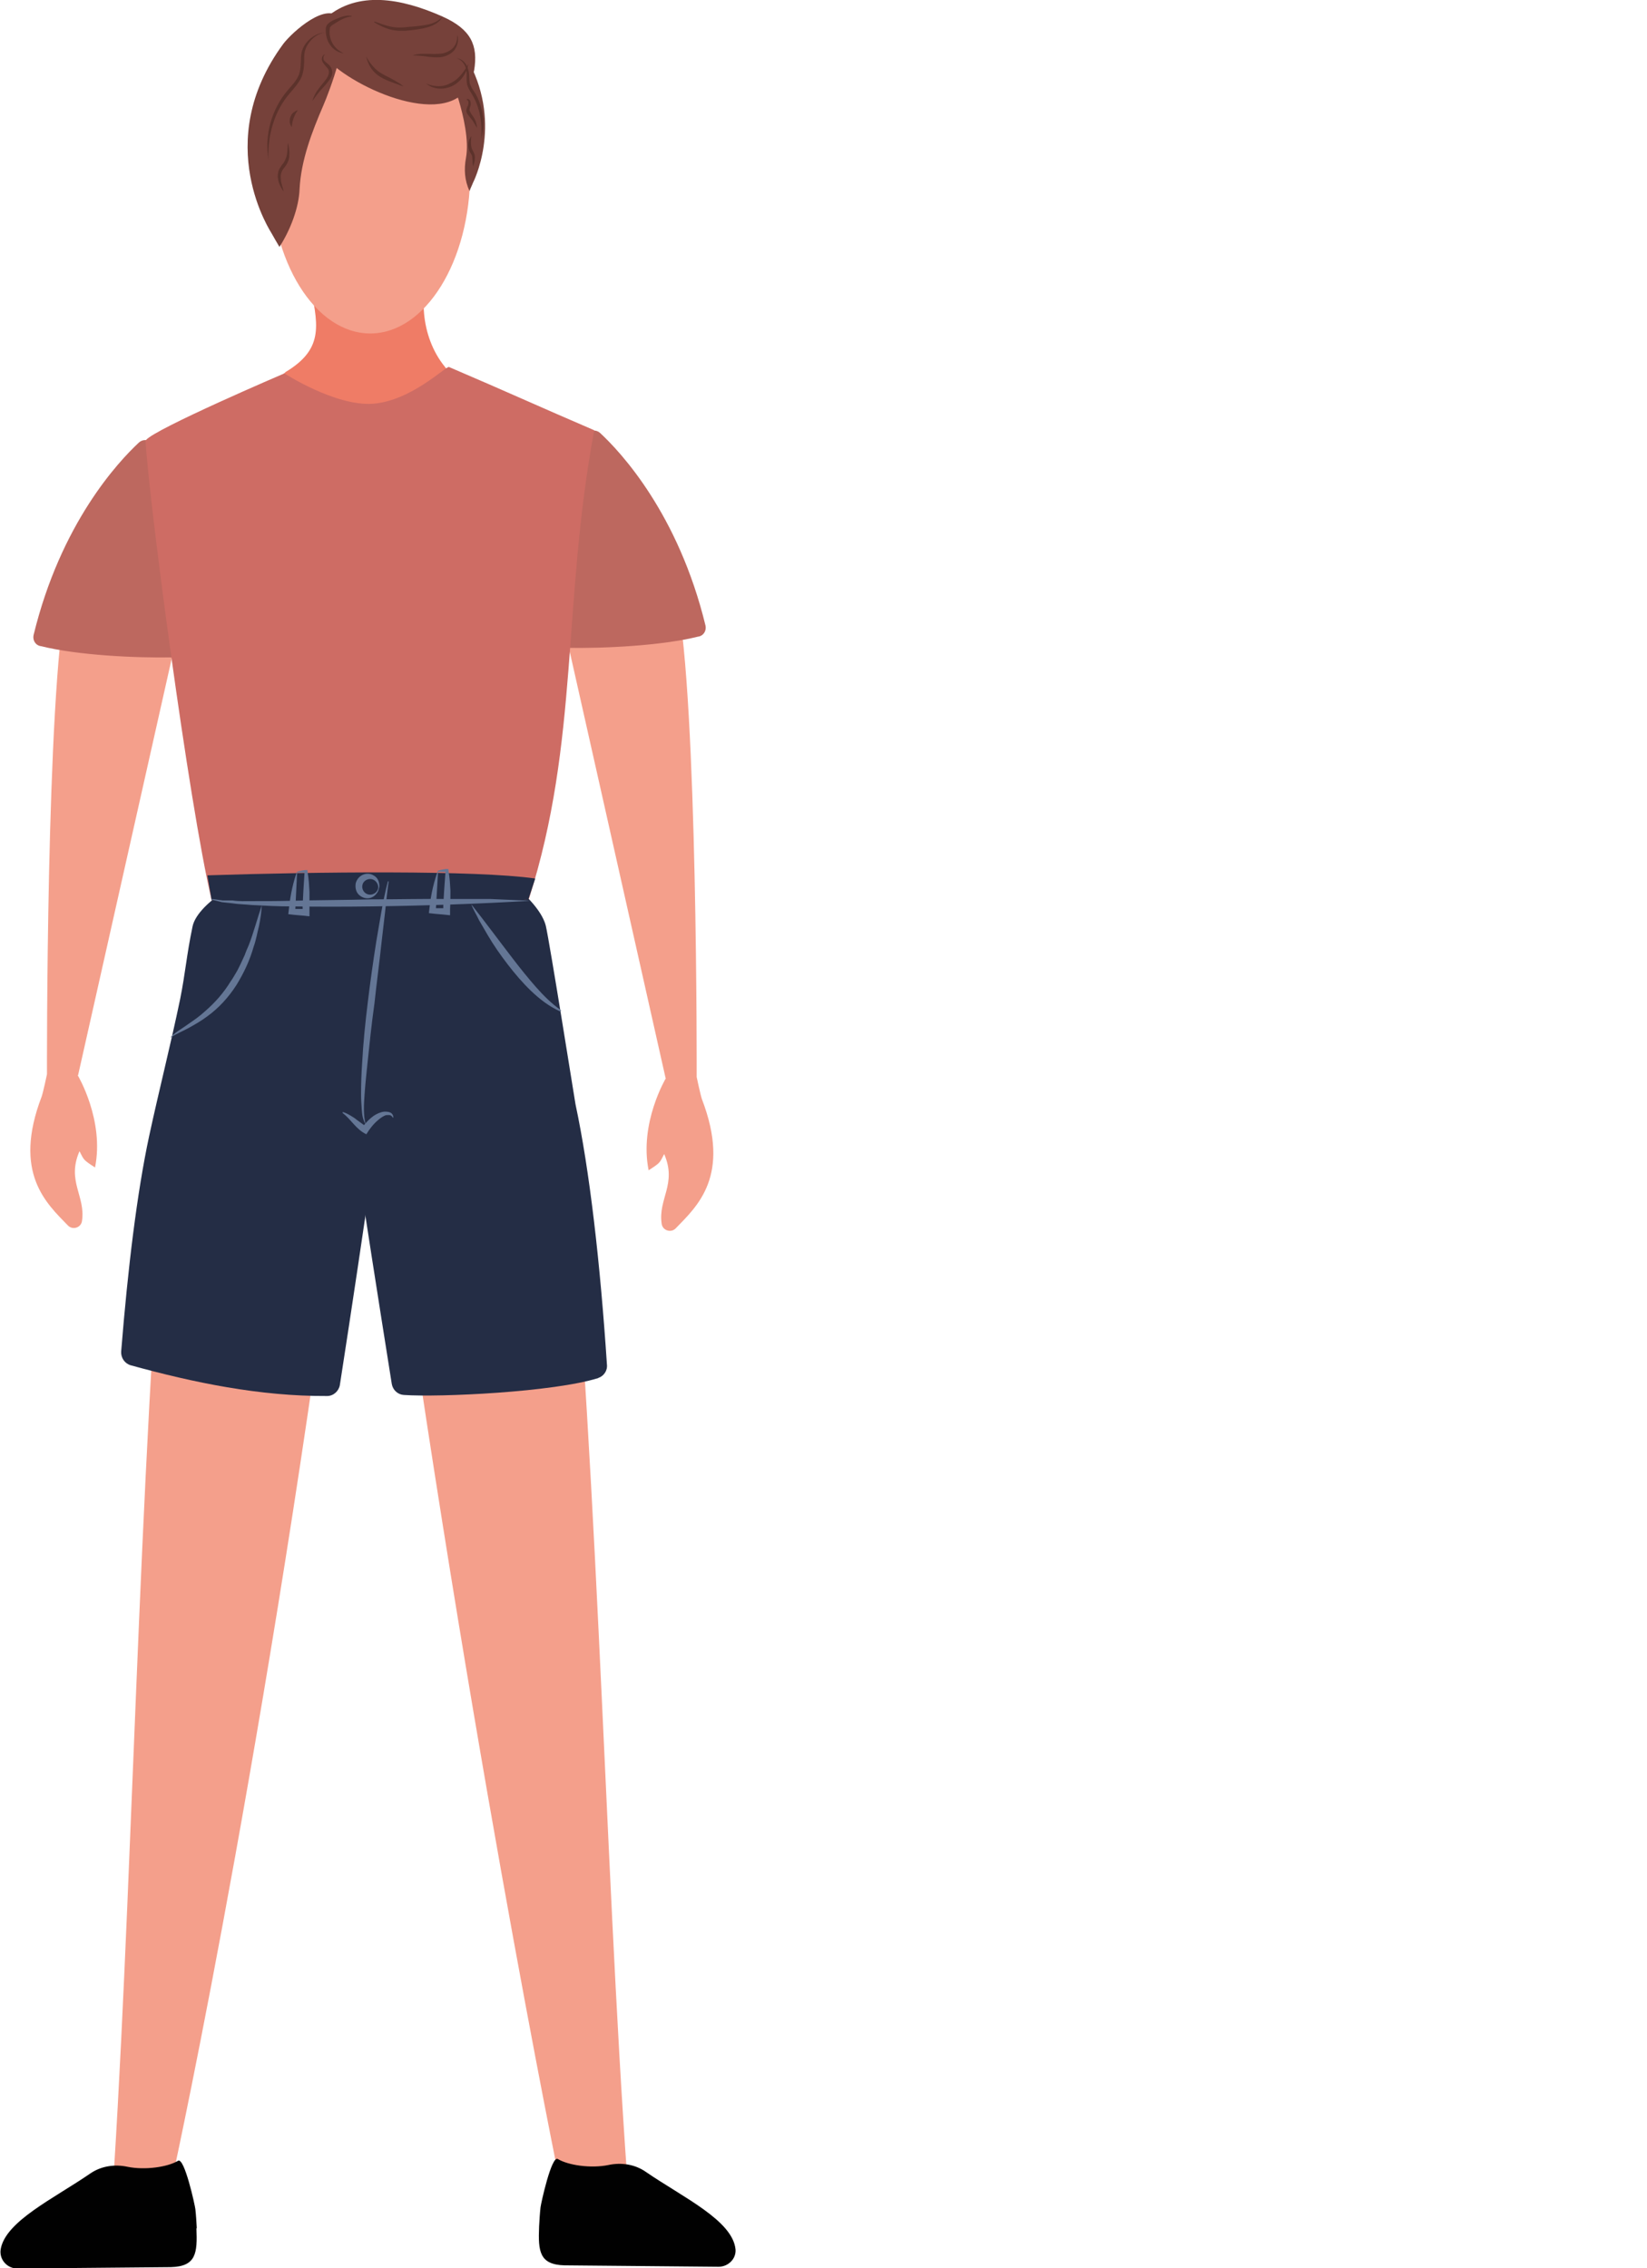
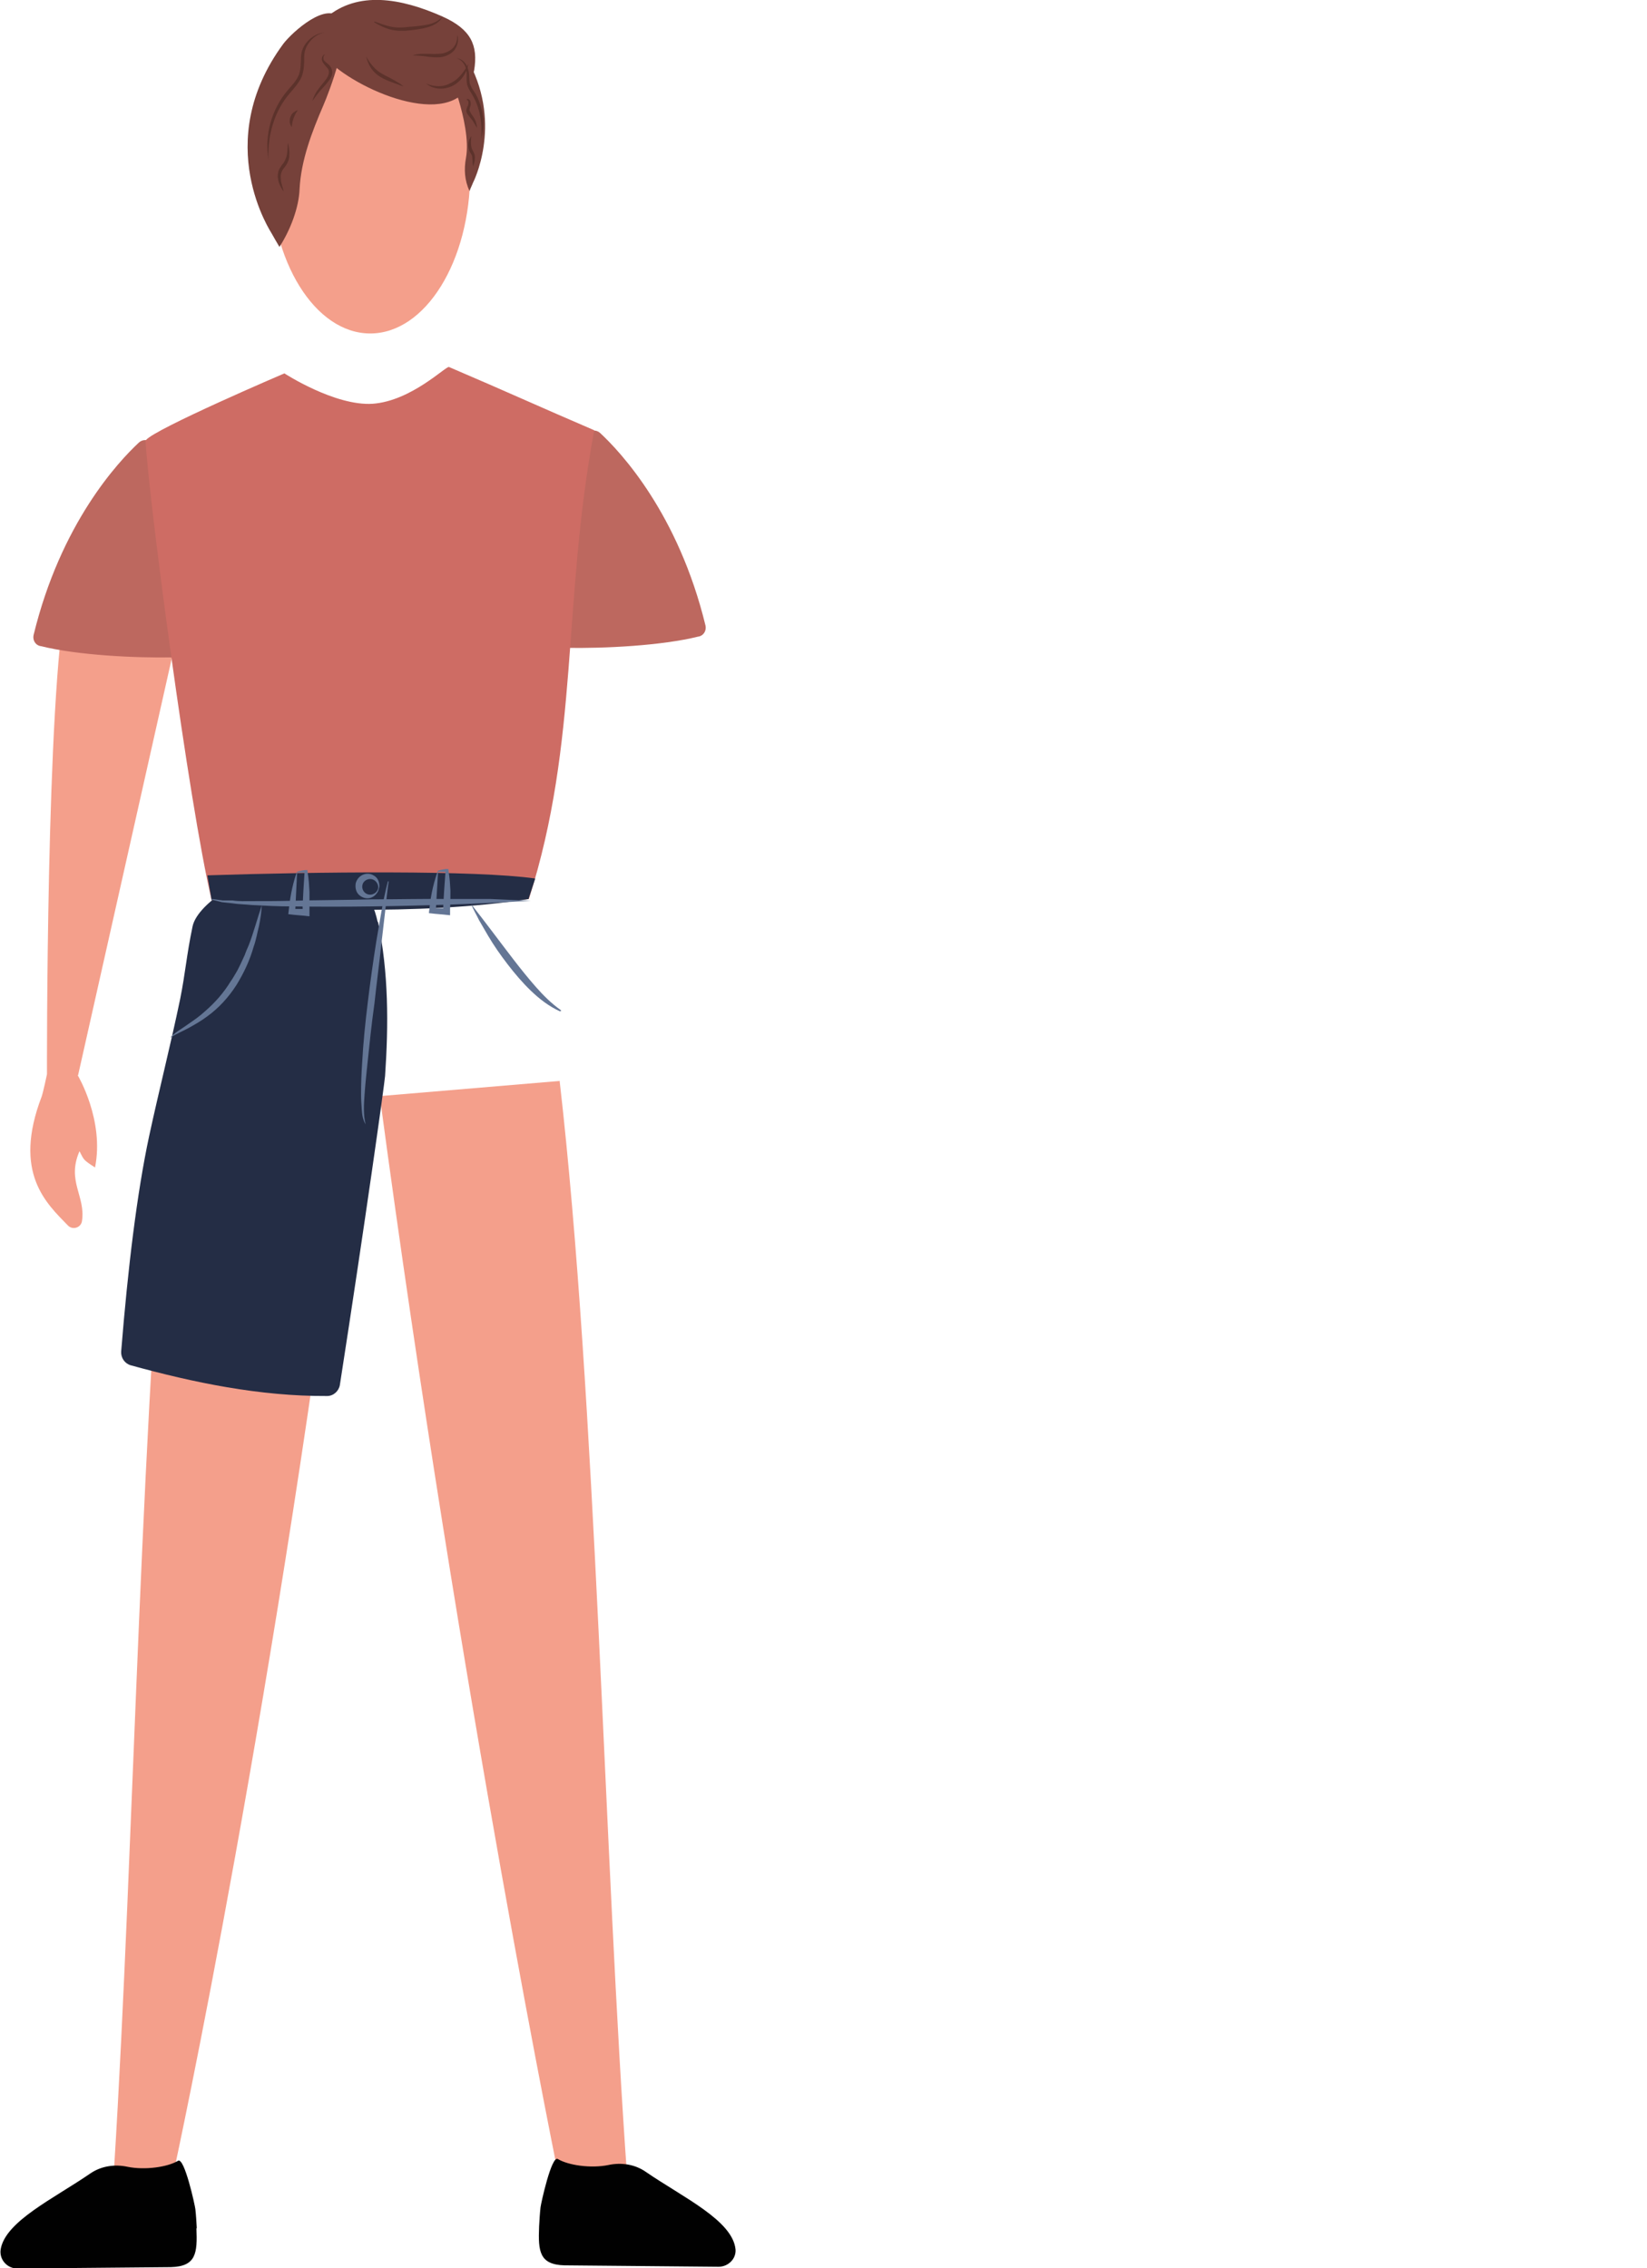
<svg xmlns="http://www.w3.org/2000/svg" viewBox="0 0 46.62 64.21">
  <defs>
    <style> .cls-1 { mask: url(#mask); } .cls-2 { filter: url(#luminosity-noclip-2); } .cls-3 { fill: #f49f8b; } .cls-4 { fill: #010101; } .cls-5 { fill: #ef7c66; } .cls-6 { fill: #ce6c64; } .cls-7 { fill: #bd685f; } .cls-8 { fill: #242d45; } .cls-9 { fill: #5c322b; } .cls-10 { fill: #647695; } .cls-11 { fill: #76413a; } .cls-12, .cls-13 { mix-blend-mode: multiply; } .cls-13 { fill: url(#linear-gradient); } .cls-14 { isolation: isolate; } .cls-15 { fill: url(#linear-gradient-2); opacity: .4; } .cls-16 { mask: url(#mask-1); } </style>
    <filter id="luminosity-noclip-2" data-name="luminosity-noclip" x=".19" y="51.68" width="46.43" height="12.54" color-interpolation-filters="sRGB" filterUnits="userSpaceOnUse">
      <feFlood flood-color="#fff" result="bg" />
      <feBlend in="SourceGraphic" in2="bg" />
    </filter>
    <filter id="luminosity-noclip-3" x="8494.96" y="-8440.74" width="-32766" height="32766" color-interpolation-filters="sRGB" filterUnits="userSpaceOnUse">
      <feFlood flood-color="#fff" result="bg" />
      <feBlend in="SourceGraphic" in2="bg" />
    </filter>
    <mask id="mask-1" x="8494.96" y="-8440.74" width="-32766" height="32766" maskUnits="userSpaceOnUse" />
    <linearGradient id="linear-gradient" x1="-6166.53" y1="7954.55" x2="-6120.11" y2="7954.55" gradientTransform="translate(6166.72 -7896.6)" gradientUnits="userSpaceOnUse">
      <stop offset="0" stop-color="#fff" />
      <stop offset=".04" stop-color="#e8e8e8" />
      <stop offset=".13" stop-color="#b8b8b8" />
      <stop offset=".23" stop-color="#8e8e8e" />
      <stop offset=".33" stop-color="#6a6a6a" />
      <stop offset=".44" stop-color="#4c4c4c" />
      <stop offset=".55" stop-color="#363636" />
      <stop offset=".67" stop-color="#262626" />
      <stop offset=".81" stop-color="#1c1c1c" />
      <stop offset="1" stop-color="#1a1a1a" />
    </linearGradient>
    <mask id="mask" x=".19" y="51.68" width="46.43" height="12.54" maskUnits="userSpaceOnUse">
      <g class="cls-2">
        <g class="cls-16">
          <path class="cls-13" d="M19.72,63.68c-.11-.02-.26-.04-.45-.04,2.95-1.26,7.06-2.87,10.52-4.33,.16,0,.3-.01,.43-.02,.19,0,.37-.04,.45-.07,1.32-.56,2.42-1.07,2.99-1.44,.03-.02,1.69-.89,1.82-.99,.06-.04,.04-.09-.06-.14-.02-.01,.48-.12,.48-.12,1.76-.43,3.05-.83,4.34-1.25-1.13,.73-3.65,2.35-3.65,2.35,0,0-1.43,.25-1.86,.51,.46-.04,.42-.04,.69-.09-.08,.17-.85,.25-1.11,.39-.07,.04,.13,.05,.34,.02,.93-.12,2.35-.29,2.66-.71,.02-.02,.18-.12,.18-.12,0,0,4.52-1.66,6.14-2.42,.17,0,.34-.01,.5-.02,.16,0,.32-.03,.35-.06,.9-.62,.19-.96-.1-1.06-.02,0-.07-.01-.13-.01-1.33-.15-1.83-.21-3.16-.35,0,0-.05,0-.12,0-.15-.1-.02-.22,.26-.33,1.09-.14,2.23-.38,3.07-.65,.08-.01,.15-.03,.23-.04,0,0,1.51-.28,1.67-.61,.53-.15,.56-.24-.05-.31-.86-.1-1.89-.14-3.09-.02-.41-.02-1.47,.11-1.82,.17-3.55,.55-3.15,1.05-3.16,1.05,0,.02,0,.05,.02,.07,.02,0,.05,0,.07-.01-.15,.14-.14,.25,.03,.34-.29,.16-.63,.27-1.82,.37-.3,.02-4.5,.31-4.94,.37-.07,0-.15,0-.23,.01-.87,.11-3.41,.45-5.85,1.06-.11,.03-.1,.05,.02,.06,.14,0,.3,.02,.48,.02-2.5,.78-6.69,2.35-6.69,2.35,0,0-.38,.1-.48,.12-1.97,.42-1.46,.59-1.19,.71,.06,.03,.34,.01,.47-.02,.48-.14,.16-.22,.98-.39,0,.05-.03,.05,.2,.09,.98-.26,.89-.51,.89-.51,0,0,5.97-1.55,8.87-2.3-1.04,.52-2.07,1.07-2.47,1.33-.43,.05-.78,.1-.95,.15-.6,.16-.89,.25-1.43,.4-.26,.07-.53,.14-.8,.21-.72,.18-1.44,.37-2.14,.55-1.18,.31-2.56,.73-4,1.19-.11,.03-.08,.07,.07,.08,.17,.01,.34,.02,.51,.03-4.43,1.48-9.07,3.12-12.91,4.39-.26,0-.54,.02-.83,.05-1.39,.14-3.09,.26-3.64,.42-.2,.06-.11,.11,.18,.11,1.11,0,4.37,0,4.38,0,.72,0,.95-.08,1.3-.21,.09-.03,.17-.07,.25-.11,.05-.02,.48-.29,.23-.27-.02,0-.04,0-.06,0,1.12-.3,7.41-1.96,15.24-4.23,.15,0,.31,0,.46,0,.18,0,.4-.03,.52-.06,1.2-.34,2.32-.67,3.25-.94-.52,.27-1.13,.59-1.76,.93-.06,.03,.01,.06,.18,.06,.13,0,.31,0,.52,0-4.06,2.11-6.83,3.73-7.66,4.22-.27,.03-1.08,.25-1.13,.26-.11,.04-.22,.07-.32,.11-.4,.14-.55,.21,.14,.21,0,0,3.24,0,4.34,0,.27,0,.62-.04,.74-.1,.36-.16-.71-.29-1.37-.43Z" />
        </g>
      </g>
    </mask>
    <linearGradient id="linear-gradient-2" x1="-6166.53" y1="7954.55" x2="-6120.11" y2="7954.55" gradientTransform="translate(6166.72 -7896.6)" gradientUnits="userSpaceOnUse">
      <stop offset="0" stop-color="#4e4d4d" />
      <stop offset=".11" stop-color="#4e4d4d" />
      <stop offset="1" stop-color="#4e4d4d" />
    </linearGradient>
  </defs>
  <g class="cls-14">
    <g id="_Слой_2" data-name="Слой 2">
      <g id="_Слой_1-2" data-name="Слой 1">
        <g>
          <g class="cls-12">
            <g class="cls-1">
              <path class="cls-15" d="M19.72,63.68c-.11-.02-.26-.04-.45-.04,2.95-1.26,7.06-2.87,10.52-4.33,.16,0,.3-.01,.43-.02,.19,0,.37-.04,.45-.07,1.32-.56,2.42-1.07,2.99-1.44,.03-.02,1.69-.89,1.82-.99,.06-.04,.04-.09-.06-.14-.02-.01,.48-.12,.48-.12,1.76-.43,3.05-.83,4.34-1.25-1.13,.73-3.65,2.35-3.65,2.35,0,0-1.43,.25-1.86,.51,.46-.04,.42-.04,.69-.09-.08,.17-.85,.25-1.11,.39-.07,.04,.13,.05,.34,.02,.93-.12,2.35-.29,2.66-.71,.02-.02,.18-.12,.18-.12,0,0,4.52-1.66,6.14-2.42,.17,0,.34-.01,.5-.02,.16,0,.32-.03,.35-.06,.9-.62,.19-.96-.1-1.06-.02,0-.07-.01-.13-.01-1.33-.15-1.83-.21-3.16-.35,0,0-.05,0-.12,0-.15-.1-.02-.22,.26-.33,1.09-.14,2.23-.38,3.07-.65,.08-.01,.15-.03,.23-.04,0,0,1.51-.28,1.67-.61,.53-.15,.56-.24-.05-.31-.86-.1-1.89-.14-3.09-.02-.41-.02-1.47,.11-1.82,.17-3.55,.55-3.15,1.05-3.16,1.05,0,.02,0,.05,.02,.07,.02,0,.05,0,.07-.01-.15,.14-.14,.25,.03,.34-.29,.16-.63,.27-1.82,.37-.3,.02-4.5,.31-4.94,.37-.07,0-.15,0-.23,.01-.87,.11-3.41,.45-5.85,1.06-.11,.03-.1,.05,.02,.06,.14,0,.3,.02,.48,.02-2.5,.78-6.69,2.35-6.69,2.35,0,0-.38,.1-.48,.12-1.97,.42-1.46,.59-1.19,.71,.06,.03,.34,.01,.47-.02,.48-.14,.16-.22,.98-.39,0,.05-.03,.05,.2,.09,.98-.26,.89-.51,.89-.51,0,0,5.97-1.55,8.87-2.3-1.04,.52-2.07,1.07-2.47,1.33-.43,.05-.78,.1-.95,.15-.6,.16-.89,.25-1.43,.4-.26,.07-.53,.14-.8,.21-.72,.18-1.44,.37-2.14,.55-1.18,.31-2.56,.73-4,1.19-.11,.03-.08,.07,.07,.08,.17,.01,.34,.02,.51,.03-4.43,1.48-9.07,3.12-12.91,4.39-.26,0-.54,.02-.83,.05-1.39,.14-3.09,.26-3.64,.42-.2,.06-.11,.11,.18,.11,1.11,0,4.37,0,4.38,0,.72,0,.95-.08,1.3-.21,.09-.03,.17-.07,.25-.11,.05-.02,.48-.29,.23-.27-.02,0-.04,0-.06,0,1.12-.3,7.41-1.96,15.24-4.23,.15,0,.31,0,.46,0,.18,0,.4-.03,.52-.06,1.2-.34,2.32-.67,3.25-.94-.52,.27-1.13,.59-1.76,.93-.06,.03,.01,.06,.18,.06,.13,0,.31,0,.52,0-4.06,2.11-6.83,3.73-7.66,4.22-.27,.03-1.08,.25-1.13,.26-.11,.04-.22,.07-.32,.11-.4,.14-.55,.21,.14,.21,0,0,3.24,0,4.34,0,.27,0,.62-.04,.74-.1,.36-.16-.71-.29-1.37-.43Z" />
            </g>
          </g>
          <g>
            <path class="cls-3" d="M2.21,30.44s3.11-13.84,3.11-13.84c.08-.51-2.45-1-2.83-.9-.55,.15-.5,.66-.6,1.16-.59,2.89-.56,13.55-.56,13.55,0,0-.11,.52-.15,.63-.83,2.17,.14,3.03,.74,3.65,.13,.14,.37,.07,.4-.12,.11-.71-.44-1.13-.07-1.98,.13,.25,.1,.24,.44,.46,.27-1.34-.49-2.61-.49-2.61Z" />
-             <path class="cls-3" d="M18.84,30.52s-3.11-13.84-3.11-13.84c-.08-.51,2.45-1,2.83-.9,.55,.15,.5,.66,.6,1.16,.59,2.89,.56,13.55,.56,13.55,0,0,.11,.52,.15,.63,.83,2.17-.14,3.03-.74,3.65-.13,.14-.37,.07-.4-.12-.11-.71,.44-1.13,.07-1.98-.13,.25-.1,.24-.44,.46-.27-1.34,.49-2.61,.49-2.61Z" />
            <path class="cls-7" d="M1.15,18.29c1.04,.26,2.68,.34,3.75,.32,.13,0,.24-.1,.25-.23,.44-3.49-.44-5.23-.83-5.81-.09-.13-.27-.15-.39-.04-.58,.54-2.21,2.28-2.98,5.45-.03,.14,.05,.28,.19,.31Z" />
            <path class="cls-7" d="M19.77,18.02c-1.04,.26-2.68,.34-3.75,.32-.13,0-.24-.1-.25-.23-.44-3.49,.44-5.23,.83-5.81,.09-.13,.27-.15,.39-.04,.58,.54,2.21,2.28,2.98,5.45,.03,.14-.05,.28-.19,.31Z" />
            <path class="cls-3" d="M15.84,30.59c1.04,9.06,1.26,22.04,1.92,31.14l-1.88,.21s-2.82-13.68-5.13-30.91l5.1-.43Z" />
            <path class="cls-3" d="M4.92,30.42c-.94,9.07-1.12,21.85-1.69,30.95l1.7,.06s2.92-13.42,5.04-30.69l-5.05-.33Z" />
-             <path class="cls-5" d="M8.07,10.55c-.27,.16-.23,1.07-.24,1.39-.01,.34,.26,.63,.57,.75,.31,.12,.66,.1,1,.08,.94-.08,1.87-.21,2.79-.41,.42-.09,1.12-.2,1.54-.1-.77-.62-.58-1.18-1.14-1.88-.7-.86-.75-2.15-.34-2.99-2.05,.43-3.82-1.08-3.5,.54,.25,1.24,.46,1.93-.68,2.61Z" />
            <path class="cls-3" d="M13.31,4.88c0,2.52-1.27,4.56-2.83,4.56s-2.83-2.04-2.83-4.56S8.91,.32,10.47,.32s2.83,2.04,2.83,4.56Z" />
            <path class="cls-8" d="M10.69,26.1c-.66-3.07-5-1.05-5.24,.13-.17,.81-.2,1.3-.35,2.05-.27,1.3-.6,2.59-.88,3.89-.34,1.59-.6,3.72-.79,6.09-.01,.18,.1,.34,.27,.39,1.78,.49,3.65,.88,5.56,.87,.18,0,.33-.14,.36-.31,.72-4.64,1.26-8.5,1.28-8.75,.1-1.46,.1-2.93-.2-4.36Z" />
-             <path class="cls-8" d="M16.93,39.01c.16-.05,.27-.21,.25-.38-.19-2.87-.49-5.5-.89-7.37-.02-.11-.73-4.58-.84-5.05-.33-1.35-4.75-3.97-5.63-.89-.39,1.37-.3,2.84-.2,4.27,.02,.27,.66,4.5,1.47,9.59,.03,.17,.17,.3,.34,.31,1.01,.07,4.24-.08,5.51-.48Z" />
            <path class="cls-6" d="M4.13,12.46c.25-.32,3.92-1.89,3.92-1.89,0,0,1.43,.93,2.5,.86,1.1-.08,2.08-1.08,2.16-1.04,1.73,.74,2.39,1.05,4.11,1.79-.91,4.89-.42,8.79-1.85,13.27-3.37,.38-5.57,.16-8.98,.03-.65-2.75-1.79-11.43-1.87-13.01Z" />
            <path class="cls-8" d="M14.97,25.45c-2.97,.47-7.31,.33-8.98,.03l-.12-.7c3.11-.1,7.59-.15,9.28,.09l-.19,.58Z" />
            <g>
              <path class="cls-10" d="M6.02,25.45l.28,.04h.28c.19,.03,.37,.02,.56,.02,.37,0,.75,0,1.12-.01,.75-.02,1.5-.02,2.25-.04,.75,0,1.5-.02,2.25-.01h1.13c.38,.02,.75,.03,1.13,.05-1.5,.09-3.01,.14-4.51,.16-.75,.01-1.5,.01-2.26,0-.38,0-.75-.02-1.13-.04-.19-.02-.38-.02-.56-.05l-.28-.03-.28-.07v-.02Z" />
              <path class="cls-10" d="M11,24.96c-.04,.29-.07,.57-.1,.86-.03,.29-.07,.57-.1,.86-.06,.57-.14,1.15-.2,1.72-.08,.57-.14,1.14-.2,1.72-.03,.29-.06,.57-.08,.86-.02,.28-.04,.58,.03,.85-.08-.13-.1-.27-.11-.42-.01-.14-.02-.29-.02-.43,0-.29,.01-.58,.03-.87,.03-.58,.09-1.16,.16-1.73,.07-.58,.15-1.15,.24-1.72,.1-.57,.18-1.14,.33-1.71h.02Z" />
              <path class="cls-10" d="M10.72,25.17c-.01,.06-.05,.12-.1,.17-.05,.05-.13,.09-.22,.09-.09,0-.19-.04-.26-.12-.07-.08-.09-.2-.07-.31,.03-.11,.11-.2,.21-.24,.1-.04,.21-.03,.29,.02,.08,.04,.13,.11,.15,.18,.02,.07,.03,.14,0,.2Zm-.02,0c.03-.12-.05-.25-.17-.28-.12-.03-.25,.05-.27,.16-.03,.11,.04,.24,.16,.27,.12,.03,.25-.04,.28-.16Z" />
              <path class="cls-10" d="M8.4,24.68c.06-.02,.15-.04,.24-.05h.06s.01,.08,.01,.08c.03,.18,.04,.35,.05,.53,0,.18,0,.35,0,.52v.18s-.19-.02-.19-.02l-.23-.02-.18-.02,.02-.17c.04-.39,.13-.78,.23-1.04Zm.01,.01l-.05,1.04s.21,0,.21,0c-.02,.02,.05-1.03,.05-1.03,.01,.01-.21,0-.21,0Z" />
              <path class="cls-10" d="M12.39,24.65c.06-.02,.15-.04,.24-.05h.06s.01,.08,.01,.08c.03,.18,.04,.35,.05,.53,0,.18,0,.35-.01,.52v.18s-.19-.02-.19-.02l-.23-.02-.18-.02,.02-.17c.04-.39,.14-.78,.24-1.04Zm.01,.02l-.06,1.04s.21,0,.21,0c-.02,.02,.06-1.03,.06-1.03,.01,.01-.21,0-.21,0Z" />
-               <path class="cls-10" d="M9.7,31.48c.08,.02,.15,.06,.22,.1,.07,.04,.13,.08,.19,.13,.12,.09,.22,.16,.33,.23l-.24,.06c.1-.16,.23-.31,.39-.42,.08-.05,.18-.1,.29-.11,.05,0,.12,0,.18,.03,.06,.04,.08,.1,.07,.15-.03-.04-.05-.07-.09-.08-.04-.01-.08,0-.12,0-.08,.03-.15,.08-.22,.14-.13,.11-.24,.25-.33,.4-.15-.07-.26-.18-.36-.29-.1-.11-.19-.22-.31-.31v-.02Z" />
              <path class="cls-10" d="M4.84,29.35c.15-.15,.33-.24,.49-.36,.16-.11,.32-.22,.46-.35,.29-.25,.54-.53,.74-.86,.06-.08,.1-.16,.15-.24,.05-.08,.09-.17,.13-.25l.12-.26c.03-.09,.07-.18,.11-.27,.14-.36,.24-.75,.37-1.13-.01,.2-.04,.4-.08,.59-.05,.19-.08,.39-.15,.58-.11,.39-.28,.75-.49,1.09-.22,.34-.49,.64-.82,.88-.16,.12-.33,.22-.51,.32s-.36,.17-.53,.28v-.02Z" />
              <path class="cls-10" d="M15.85,28.63c-.31-.14-.58-.35-.82-.58-.24-.23-.46-.49-.66-.75-.2-.26-.39-.53-.56-.82l-.25-.43c-.07-.15-.16-.29-.22-.45,.41,.52,.8,1.05,1.2,1.57,.2,.26,.41,.52,.62,.76,.22,.25,.45,.48,.72,.67v.02Z" />
            </g>
            <path class="cls-11" d="M12.55,1.34c.18-.33,.63,.23,.74,.45,.93,1.78,.1,3.38,.1,3.38-.03,.08-.07,.15-.1,.24-.14-.31-.16-.61-.1-.94,.09-.49-.07-1.18-.21-1.65-.07-.25-.58-1.21-.44-1.48Z" />
            <path class="cls-11" d="M9.64,.54c-.37-.53-1.36,.36-1.62,.7-2.07,2.81-.32,5.37-.33,5.37,.07,.13,.14,.24,.22,.38,.31-.48,.55-1.11,.57-1.64,.04-.81,.35-1.62,.67-2.36,.17-.39,.79-2.02,.49-2.45Z" />
            <path class="cls-11" d="M13.42,2c.12-.72-.09-1.17-.89-1.53-1.19-.53-2.4-.73-3.29,.02-.48,.4-.41,.84,.15,1.32,1.05,.92,3.75,1.95,4.03,.18Z" />
            <g>
              <path class="cls-9" d="M12.92,1.65c.11,0,.21,.08,.27,.17,.06,.1,.09,.22,.09,.32,.01,.11,0,.2,.04,.28,.03,.08,.09,.16,.15,.25,.1,.19,.17,.4,.2,.62,.02,.21,.01,.43-.05,.63,.04-.41-.03-.84-.23-1.2-.05-.09-.11-.17-.15-.27-.04-.1-.03-.21-.03-.31,0-.1-.01-.21-.06-.3-.05-.09-.13-.17-.23-.19h0Z" />
              <path class="cls-9" d="M13.22,2.8s.06,0,.07,.03c.02,.02,.03,.04,.03,.07,.01,.05,0,.11-.02,.14,0,.04-.02,.06-.01,.08,0,.02,.02,.04,.03,.07,.03,.06,.08,.11,.12,.19,.04,.08,.06,.16,.06,.24-.04-.07-.08-.13-.12-.2-.04-.06-.1-.12-.14-.18-.02-.03-.04-.07-.04-.11,0-.04,.02-.08,.03-.11,.02-.03,.03-.07,.03-.11,0-.03-.01-.08-.05-.08h0Z" />
              <path class="cls-9" d="M13.39,4.7c-.02-.08-.01-.15-.02-.22,0-.07-.02-.1-.06-.16-.04-.07-.06-.17-.05-.25,0-.08,.04-.16,.08-.22-.01,.15-.03,.3,.05,.43,.04,.06,.06,.14,.05,.22,0,.07-.03,.15-.05,.22h0Z" />
              <path class="cls-9" d="M8.25,3.59s-.05-.09-.05-.14c0-.05,0-.09,.02-.14,.02-.04,.04-.09,.08-.12,.04-.03,.08-.06,.13-.07-.1,.14-.16,.3-.17,.47h-.01Z" />
              <path class="cls-9" d="M9.19,.92c-.17,.03-.32,.13-.42,.26-.11,.13-.16,.28-.16,.45,0,.17,0,.35-.07,.54-.08,.18-.21,.32-.32,.45-.22,.25-.39,.55-.49,.88-.05,.16-.09,.33-.11,.5-.02,.17-.03,.34-.02,.52-.12-.69,.09-1.43,.54-1.96,.11-.13,.24-.26,.31-.42,.07-.16,.06-.34,.07-.51,0-.36,.31-.67,.66-.71h0Z" />
              <path class="cls-9" d="M9.21,1.54c-.06,.02-.06,.09-.05,.14,0,.03,.02,.04,.04,.06,.02,.02,.04,.04,.07,.06,.05,.04,.11,.1,.13,.2,.02,.1-.02,.18-.06,.24-.08,.12-.18,.22-.26,.31-.08,.09-.16,.2-.24,.31,.04-.13,.1-.25,.18-.35,.08-.11,.17-.2,.24-.31,.03-.06,.06-.12,.05-.18,0-.06-.06-.11-.1-.16-.04-.05-.09-.1-.1-.17,0-.06,.02-.15,.1-.15h0Z" />
              <path class="cls-9" d="M8.02,5.41c-.07-.1-.13-.21-.15-.35-.02-.07,0-.14,.01-.21,.02-.07,.07-.13,.1-.18,.08-.09,.11-.17,.14-.28,.02-.11,.02-.23,.03-.35,.03,.12,.05,.24,.04,.36,0,.12-.06,.24-.13,.33-.08,.09-.13,.2-.11,.33,0,.12,.05,.23,.08,.35h0Z" />
              <path class="cls-9" d="M12.06,2.36c.12,.06,.24,.08,.36,.08,.12,0,.23-.03,.34-.09,.11-.05,.2-.13,.28-.22,.08-.09,.15-.2,.22-.32-.05,.26-.21,.5-.45,.62-.24,.12-.55,.11-.75-.07h0Z" />
-               <path class="cls-9" d="M9.95,.47c-.07,0-.14,.02-.21,.05-.07,.03-.13,.06-.19,.1-.06,.04-.12,.07-.17,.11-.02,.02-.04,.05-.04,.04,0,.03-.01,.06-.01,.09-.01,.13,.02,.26,.09,.38,.07,.12,.18,.21,.31,.27-.15-.02-.29-.1-.38-.23-.09-.12-.13-.28-.13-.43,0-.04,0-.08,.02-.11,.01-.04,.05-.07,.07-.09,.06-.05,.13-.08,.2-.11,.14-.06,.28-.12,.44-.09h0Z" />
              <path class="cls-9" d="M10.6,.61c.17,.06,.33,.12,.49,.15,.16,.03,.32,.02,.49,0,.17-.01,.34-.03,.51-.06,.16-.03,.32-.1,.44-.23-.08,.16-.25,.25-.42,.3-.17,.05-.34,.07-.52,.09-.17,.02-.35,.02-.52-.02-.17-.04-.33-.12-.48-.21h0Z" />
              <path class="cls-9" d="M10.37,1.61c.06,.1,.12,.2,.2,.28,.07,.08,.15,.15,.25,.2,.09,.06,.2,.1,.3,.16,.1,.06,.21,.11,.3,.2-.22-.09-.45-.15-.65-.27-.1-.06-.19-.14-.26-.24-.07-.1-.11-.21-.14-.32h0Z" />
              <path class="cls-9" d="M12.95,1.01c.04,.13,0,.29-.09,.41-.1,.12-.25,.18-.39,.2-.14,.01-.28,0-.4-.02-.13-.02-.25-.03-.39-.03,.25-.09,.52-.02,.78-.05,.13-.01,.25-.06,.35-.15,.09-.09,.14-.22,.13-.35h0Z" />
            </g>
            <g>
              <path class="cls-4" d="M5.56,63.08c.03,.71-.01,1.08-.72,1.1,0,0-3.25,.03-4.35,.04-.29,0-.52-.26-.47-.55,.14-.79,1.5-1.43,2.52-2.13,.31-.22,.7-.28,1.07-.2,.49,.1,1.13,.01,1.43-.17,.18-.11,.48,1.27,.49,1.37,.02,.18,.03,.36,.04,.54Z" />
              <path class="cls-4" d="M15.26,63.03c-.03,.71,.01,1.08,.72,1.1,0,0,3.25,.03,4.36,.04,.27,0,.5-.22,.48-.49-.08-.82-1.48-1.47-2.53-2.19-.31-.22-.7-.28-1.07-.2-.49,.1-1.13,.01-1.43-.17-.18-.11-.48,1.27-.49,1.37-.02,.18-.03,.36-.04,.54Z" />
            </g>
          </g>
        </g>
      </g>
    </g>
  </g>
</svg>